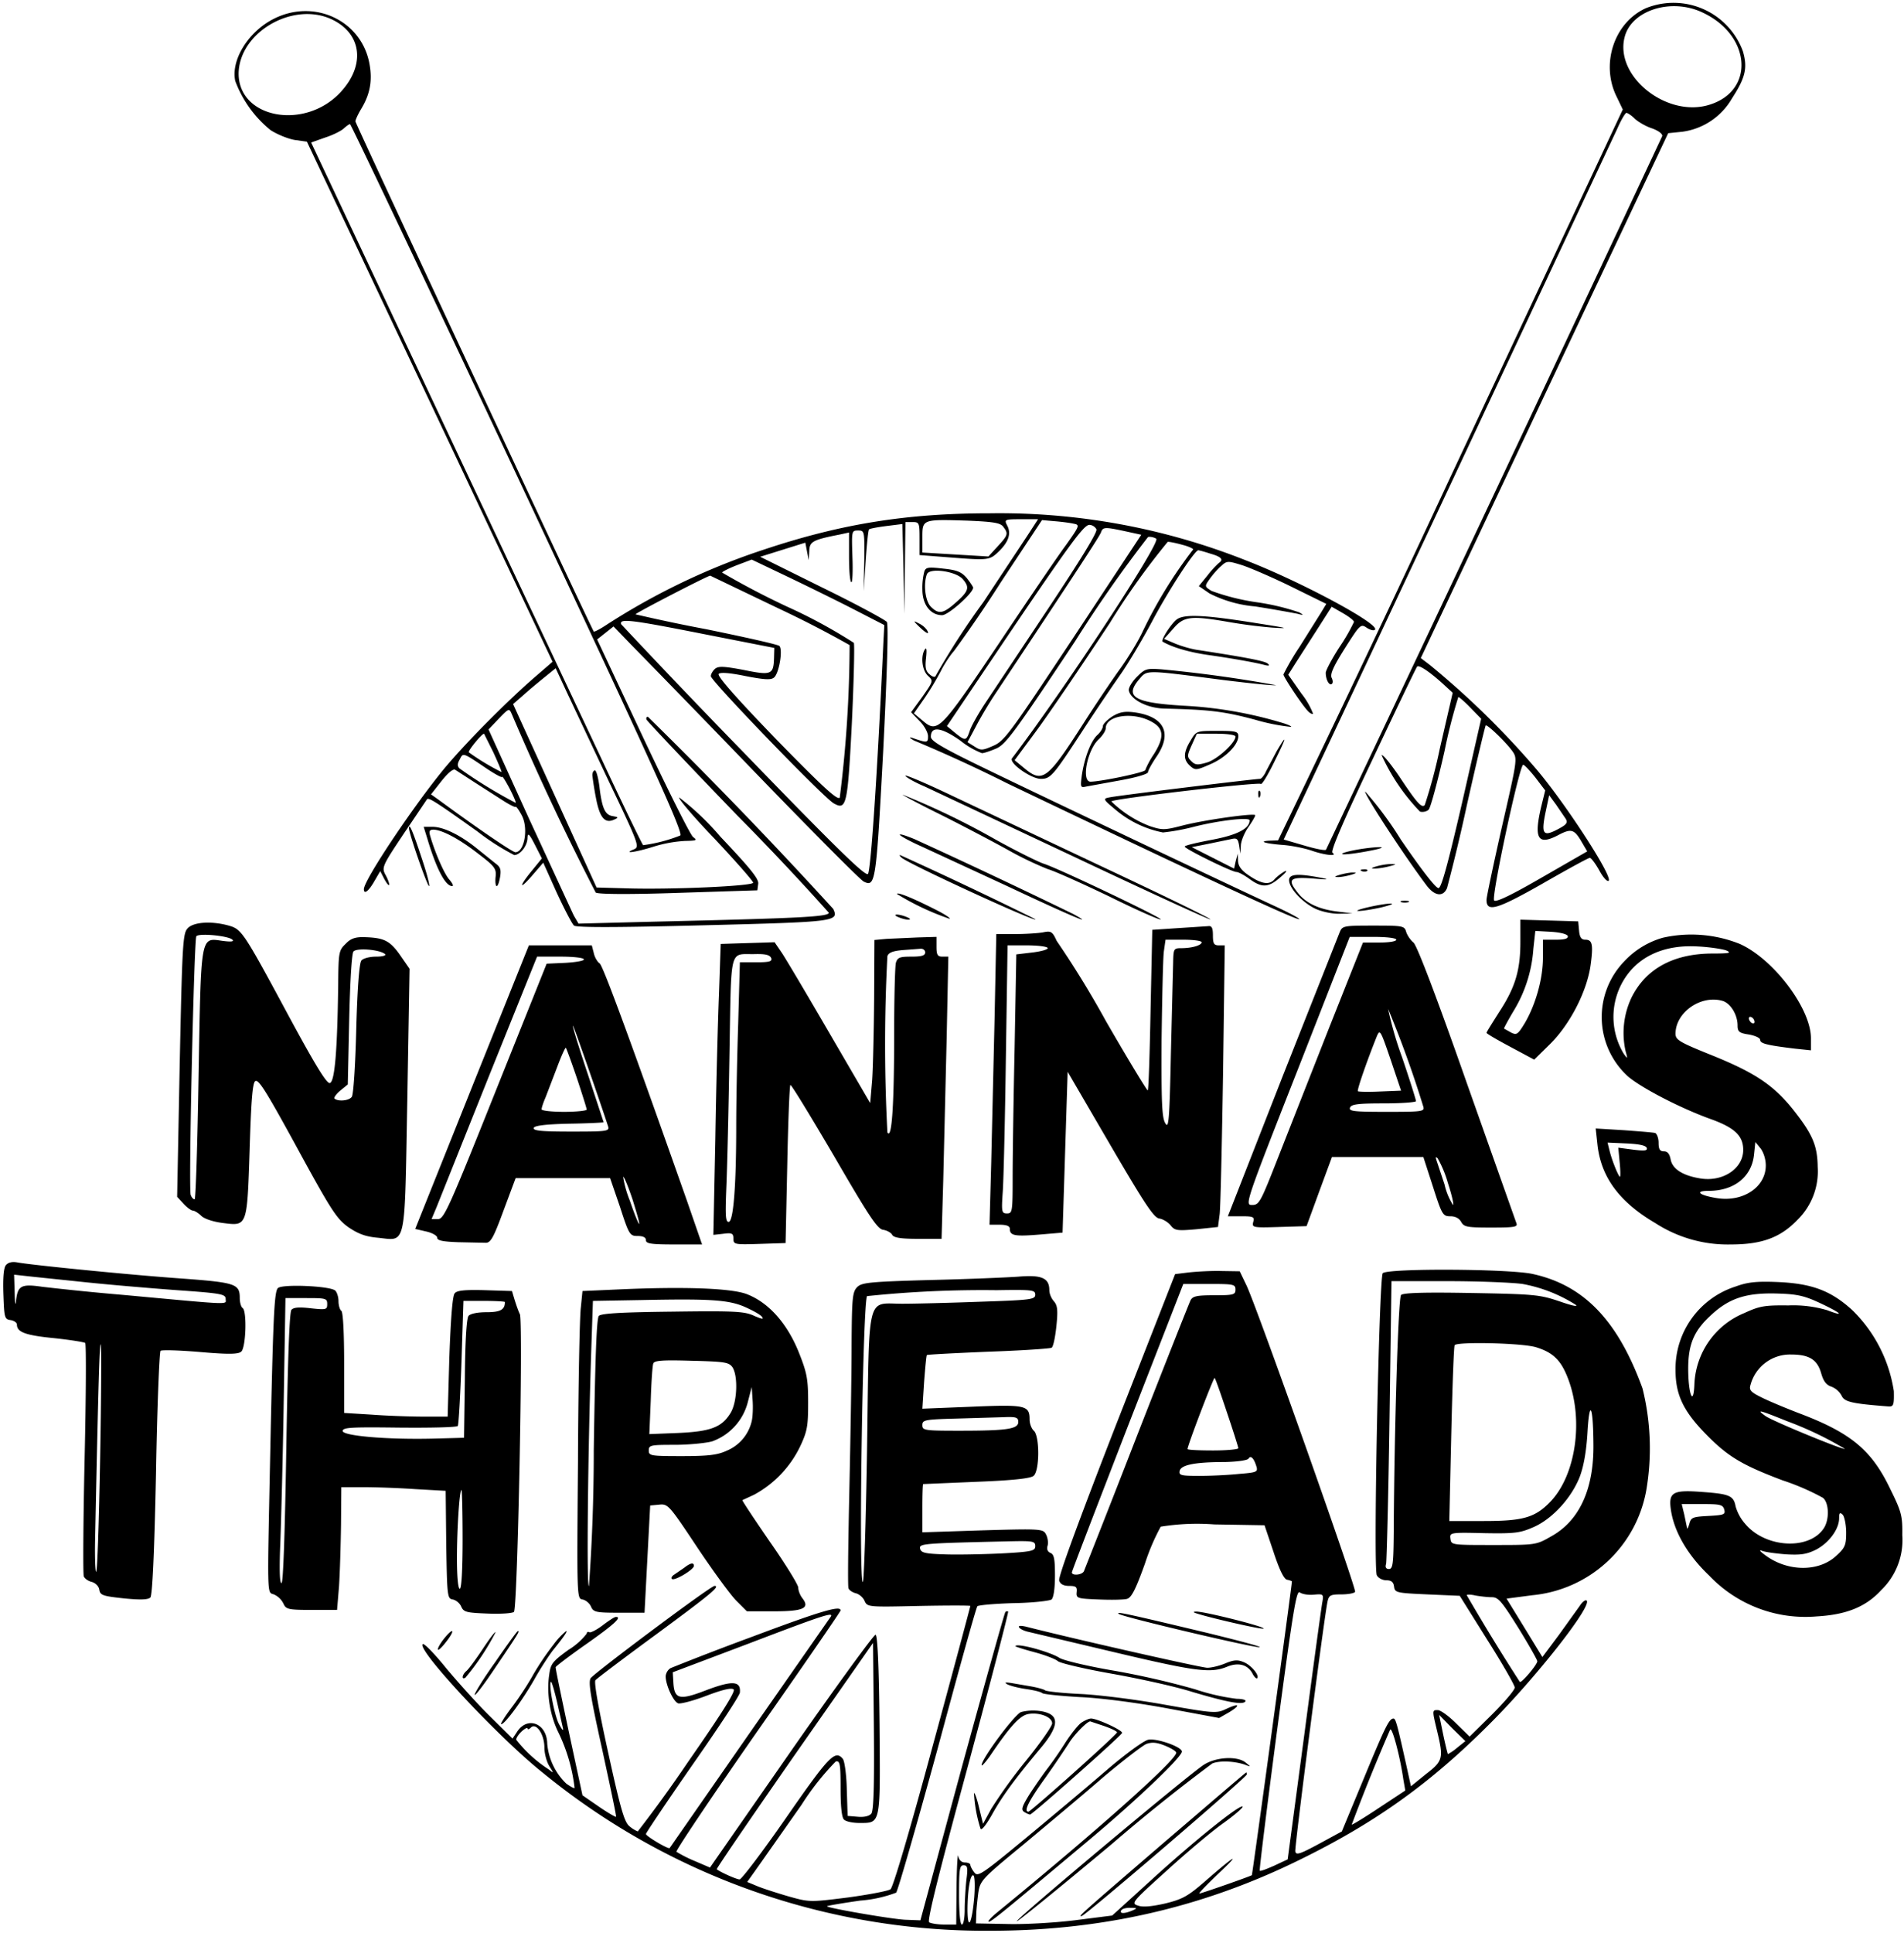
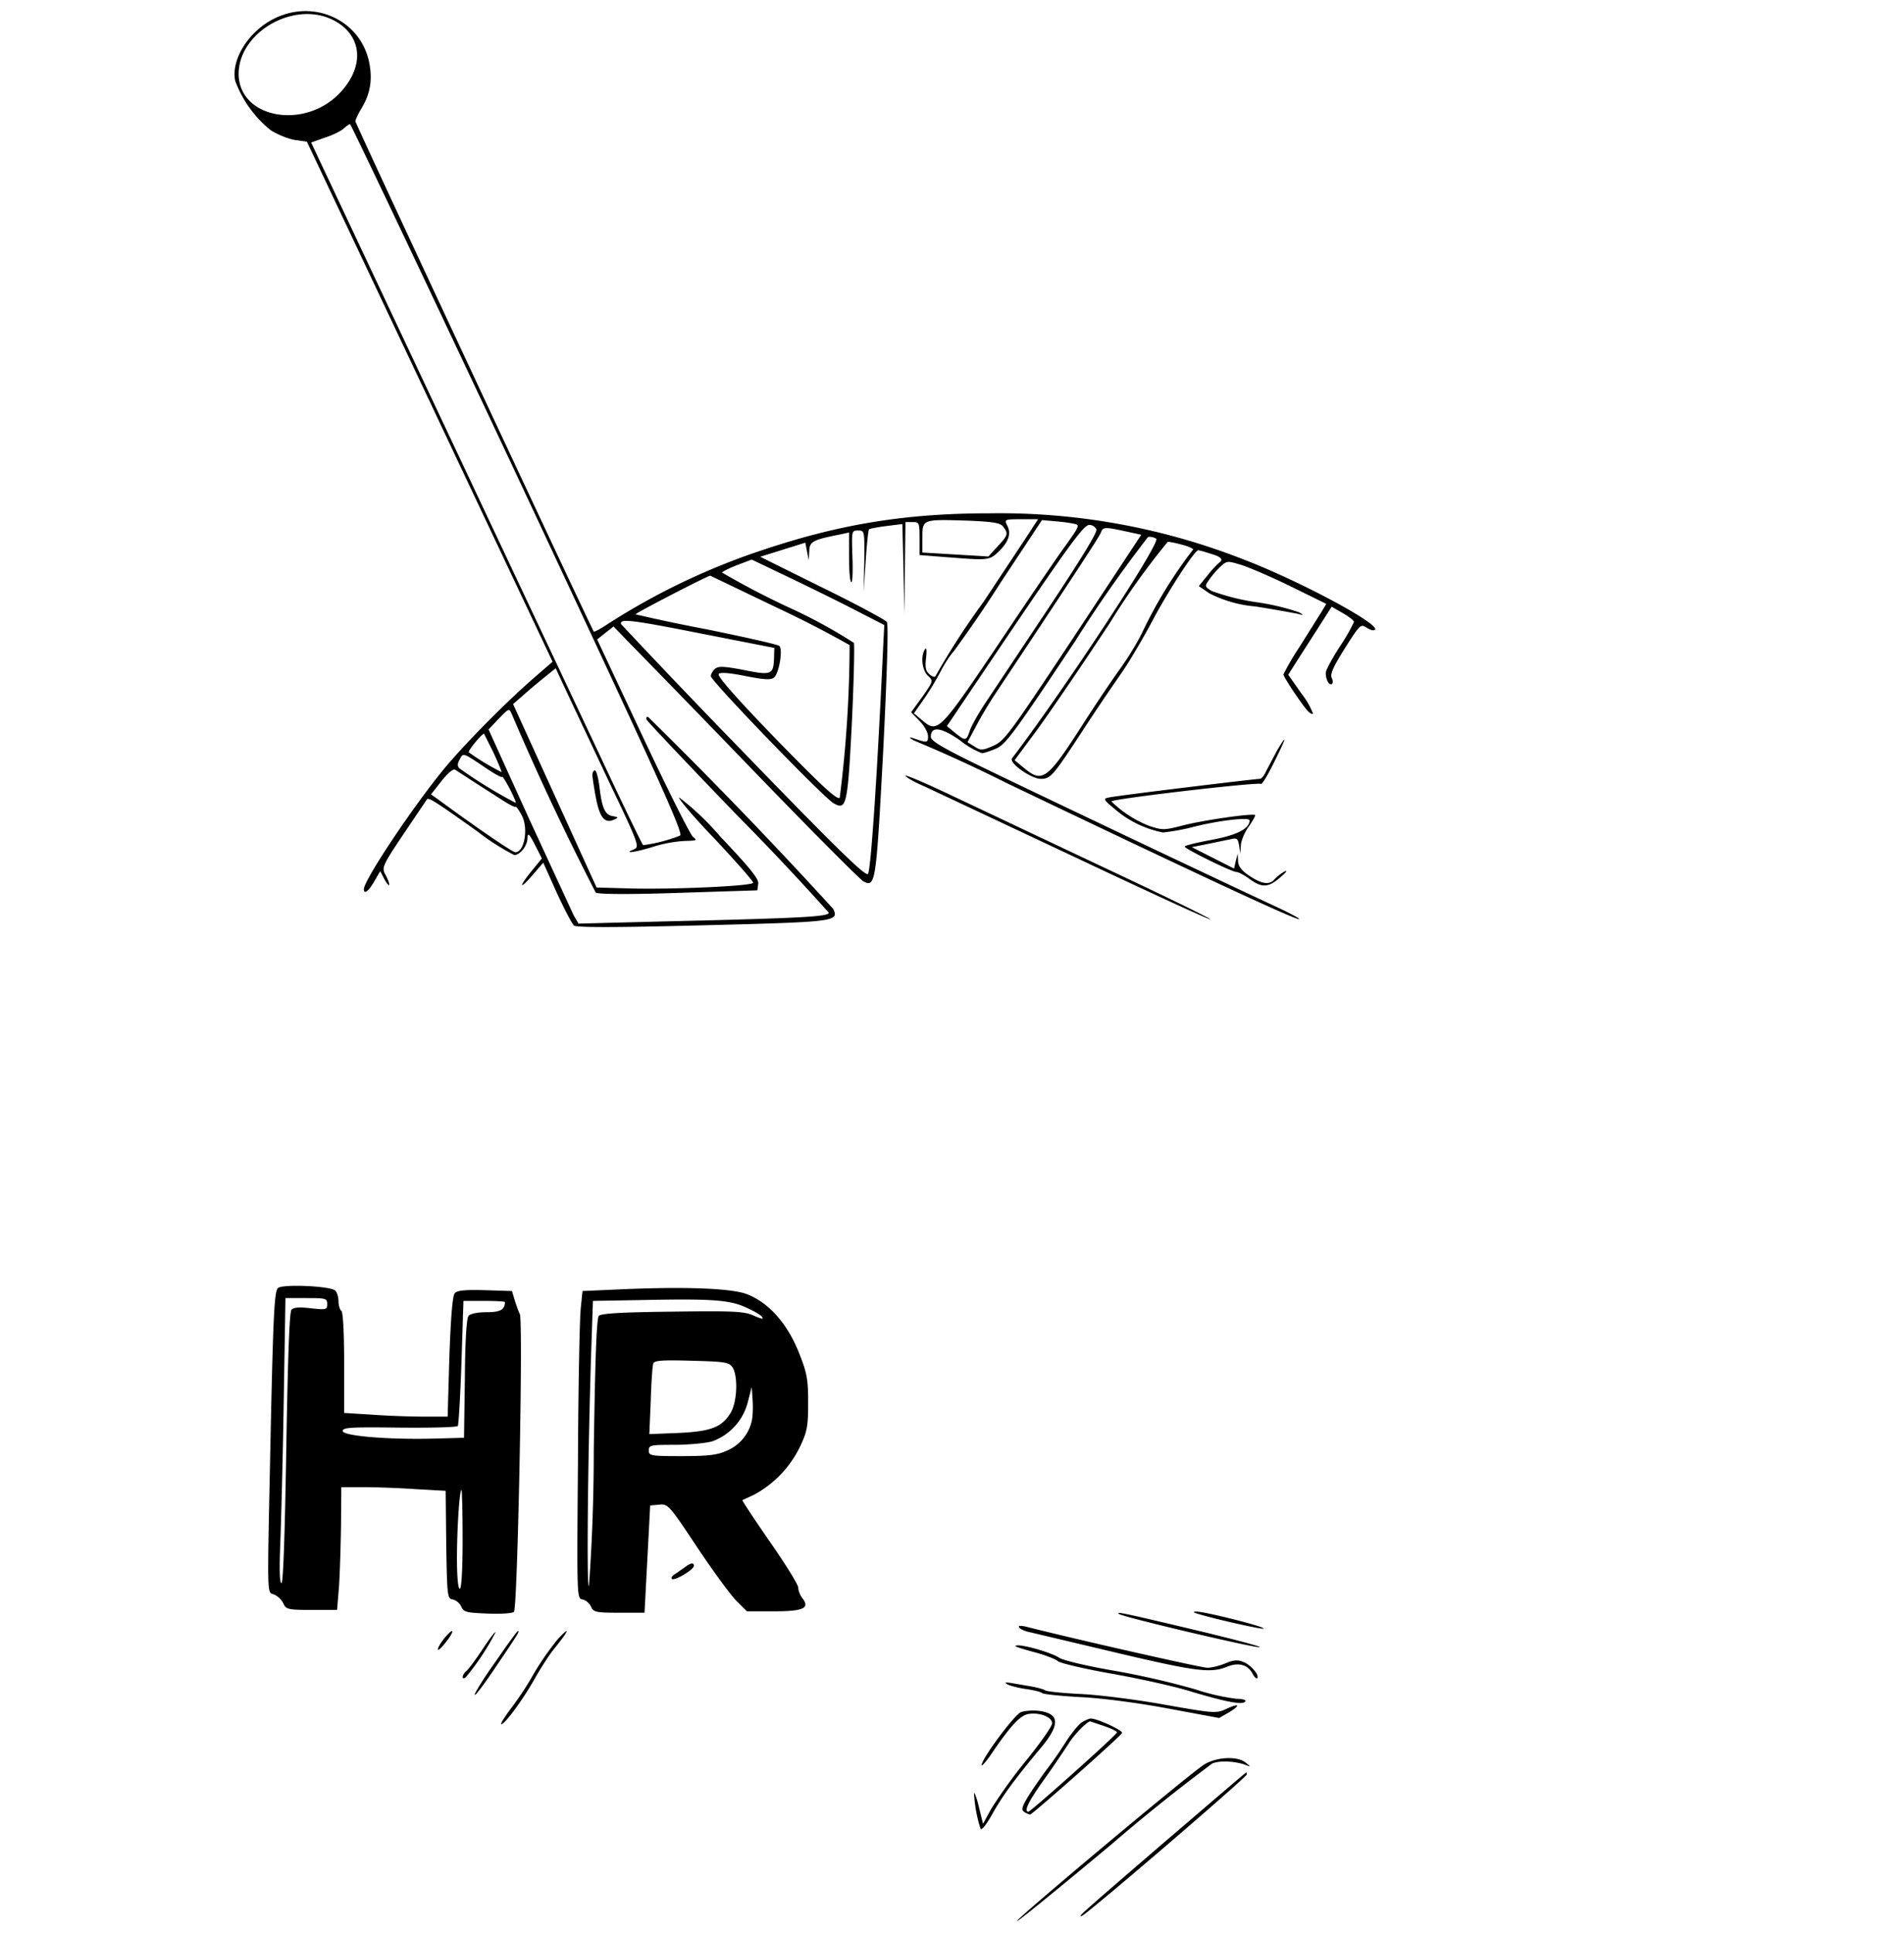
<svg xmlns="http://www.w3.org/2000/svg" viewBox="0 0 675 685">
-   <path d="M583.5 2.9c-11.1 5-16 19.4-10.6 30.9l2.4 5-60.8 129.6a9950 9950 0 0 1-61.4 129.4l-3 .1c-4.1.2-1.8 1 4.4 1.5 3.3.2 8 1.2 10.4 2 4.5 1.6 9.5 2.2 7.5.8-.8-.5 3.9-11.4 14.2-33.1 8.4-17.8 15.5-32.6 15.8-32.9.7-.6 4.1 1.6 8.9 5.9l3.7 3.4-4.5 19.5a184.3 184.3 0 0 1-5.4 20.3c-1.1 1.1-2.7-.6-9-10.1-3-4.4-5.8-7.9-6.3-7.6a71.7 71.7 0 0 0 13.6 20c1 .3 2.4 0 3.1-.7.7-.8 3.2-10.1 5.6-20.7A195 195 0 0 1 517 247c.3 0 2.3 1.7 4.4 3.9l3.7 3.8-6.8 29.9c-5 21.6-7.3 30-8.3 30.1-.9.2-6-6.4-13.4-17.2a125 125 0 0 0-12.6-17c-.7.5 13.5 22.3 21.7 33.2 2.8 3.8 5.9 4.3 7.3 1a664 664 0 0 0 7.1-29.7c3.4-15.1 6.4-27.7 6.6-27.9.4-.6 7 5.7 9.4 9 1.9 2.7 1.9 2.7-3.6 26.7-3 13.3-5.5 25-5.5 26.1 0 4.5 3.7 3.4 19.9-5.8 8.7-5 16.2-9.1 16.7-9.1s2 2 3.4 4.5c1.3 2.4 2.8 4.1 3.3 3.6 1.5-1.5-15.4-27.5-25.7-39.6a298.2 298.2 0 0 0-37.5-36.7l-3.4-2.6 43.8-93 43.9-93 4.9-.5A24 24 0 0 0 614 34.9c4.8-7.4 5.6-10.8 3.9-16.7a26.2 26.2 0 0 0-34.4-15.3zm20 1.5c17.1 7.9 18.8 27.4 2.9 32.6-15.2 5.1-34.2-9.9-30.4-24 2.5-9.4 16.5-13.8 27.5-8.6zm-23.9 37.7c1.2 1.1 3.9 2.7 6.1 3.4 2.2.8 3.7 1.9 3.6 2.7a65690 65690 0 0 1-119.2 252.9c-.3.4-3.8-.3-7.8-1.5l-7.2-2.1L513 174.3l60.4-128.8c1.3-3 2.8-5.5 3.2-5.5.4 0 1.8.9 3 2.1zm-35.3 233.4 3.5 4.6-1.4 5.7c-2.7 11.4-1.2 13.9 5.9 10.2 4.7-2.5 5.8-2.2 8.4 2.3l2 3.4-16 9.2c-10.9 6.3-16.3 8.9-17 8.2-1.1-1.1 9-48.1 10.3-48.1.4 0 2.3 2 4.3 4.5zm10.8 14.7c.8 1.4.2 2.1-3.1 3.8-5 2.6-5.7 1.5-4-6.5l1.2-5.7 2.5 3.4 3.4 5z" />
  <path d="M97.2 6.6c-9.1 4.5-15.4 14.6-13.8 22.1a40.6 40.6 0 0 0 12.5 17.4c2.3 1.5 6.2 3.1 8.6 3.5l4.3.6 43.6 92.2 43.5 92.1-5.2 4.5c-10.2 8.7-25 23.6-32.9 33-10.8 13-28.8 39.8-28.8 43.1 0 2 1.7.7 3.7-2.8l2.1-3.6 1.5 2.9c.9 1.6 1.6 2.4 1.7 1.9 0-.6-.6-2.2-1.4-3.6-1.3-2.5-1-3.2 6.5-14.4l8.3-12.3c.7-.6 3.2 1 17.8 11.4a83.8 83.8 0 0 0 13.1 8.4c2.1 0 4.7-3.3 4.7-6.1.1-1.9.6-1.5 2.6 2.4l2.5 4.9-3.5 4.3c-4.8 5.8-4.6 7.2.2 1.6l3.8-4.4 4.8 10.7c2.7 5.8 5.4 11 6.1 11.6.9.7 15 .7 45.6-.1 47.1-1.2 48.4-1.3 46.3-5.8a1717 1717 0 0 0-65.7-68.1c-.5 0-.7.4-.5 1 .2.5 14.7 15.9 32.3 34.1a934.1 934.1 0 0 1 32.3 34.3c.3 1.5-10.6 2-61.5 3.2l-27.2.7-1.7-2.9-15.9-34.4-14.3-31.5 3.6-3.8c3.7-3.8 3.7-3.8 4.7-1.5a958 958 0 0 0 29.7 63.1c.9.6 11.8.7 29.4.1l27.9-.9.3-2.3c.3-1.7-2.8-5.5-13.4-16.7a96.2 96.2 0 0 0-14.6-13.9c-.5.3 5.2 7 12.7 14.8 7.4 7.9 13.5 14.8 13.5 15.4 0 1.2-29.3 2.5-45 2l-10.5-.3-14.8-32.5-14.8-32.5 3.8-3.3c2.1-1.9 5.5-4.7 7.6-6.4l3.7-3 3.9 8.4 14.9 31.6c10.8 22.6 11 23.3 8.9 24.2-4.2 1.7.8 1 7.1-1a46 46 0 0 1 11-2c4.2-.1 4.5-.2 2.9-1.4-1-.8-9-16.8-17.9-35.7l-16.1-34.3 2.9-2.3 2.9-2.3 6.1 6.3A9018 9018 0 0 1 267 273c20.5 21.2 38.1 38.9 39.2 39.4 4.2 2.1 4.4.3 6.9-46.2 1.4-27.9 1.9-44.9 1.3-45.8-.5-.7-10.8-6.3-22.9-12.2l-22-10.9 8-2.5 8-2.5.6 3.1.6 3.1.2-3.2c.1-3.4 1.2-4 10.9-5.9l3.2-.7v8.6c0 4.7.3 8.8.8 9 .4.3.6-3.7.4-8.9-.3-9.3-.3-9.4 2-9.4s2.3.1 2.2 10.7l-.2 10.8.7-10.7c.4-5.9.9-11 1.2-11.2.3-.3 3.1-.8 6.2-1.2l5.6-.7.4 15.9.3 15.9.2-16.3.2-16.2h2.5c2.4 0 2.5.3 2.5 5.9v5.8l10.3.8c14.1 1.1 14.5 1.1 17.8-2.1 3.5-3.4 4.5-6.4 2.9-9.3-1-2-.8-2.1 5-2.1h6l-3.7 5.7-15.7 23.7a266.4 266.4 0 0 0-16.9 26.1c-.2.6-1.1.4-2.1-.5-1.4-1.1-1.7-2.4-1.3-5.8.3-2.8.2-3.9-.4-3.1-1.6 2.5-1 7.5 1.1 9.4 1.9 1.8 1.9 1.8-2 7.4l-4 5.5 3 3.1c1.7 1.7 3 4.1 3 5.4 0 2.4-.3 2.4-5.5.6-1.3-.4-1.2-.1.5.9a523.1 523.1 0 0 1 33.1 15.2c65 31.1 102.9 48.8 103.5 48.1.2-.2-3.3-2.1-7.8-4.2-19-8.8-82.8-39.1-102-48.4-16.6-8-20.8-10.5-20.8-12 0-3.9 3.7-3.4 10.4 1.3a29 29 0 0 0 7.7 4.5c.8 0 3.1-.8 5.2-1.7 3.3-1.5 6.7-6.1 28-38.2a458.6 458.6 0 0 1 25.7-36.7c.8-.2 2.1.1 2.9.6 1.8 1.2-32.6 53.5-51.1 77.8-1.3 1.6 6.7 7.3 10.2 7.3 3.4 0 4.3-1 14.5-16.6 4.6-7.1 10.8-16.2 13.6-20.2 2.9-4.1 8-12.7 11.5-19.3 5.5-10.4 14.9-24.9 16.2-24.9.3 0 2.2.5 4.3 1.2 3.9 1.1 4.8 2.1 3 3.3a34 34 0 0 0-4 4.4l-3.1 3.8 3.8 2.6a44 44 0 0 0 16.2 4.6 473 473 0 0 1 15 2.6c2.2.6 2.3.5.6-.5a83 83 0 0 0-15.2-3.6 79.4 79.4 0 0 1-15.9-4c-2.5-1.6-2.5-1.6-.6-4.3 1-1.4 2.8-3.5 4-4.5 2.1-1.9 2.3-1.9 7.5-.3 3 1 10.9 4.4 17.6 7.7l12.2 6-2 3.3-7.6 12.1a86.9 86.9 0 0 0-5.6 9.6c0 .9 6.6 10.8 8.6 12.9.7.8 1.6 1.3 1.9 1a28 28 0 0 0-4.1-7.1l-4.7-6.7 2.4-3.8 7.7-12 5.3-8.3 4 2.3c2.1 1.2 3.9 2.6 3.9 3.1a66 66 0 0 1-5 8.7c-2.8 4.3-5 8.5-5 9.3 0 2.4 1.2 4.6 2.1 4 .5-.3.5-1.2 0-2.2-.6-1.3.6-4 4.7-10.5 5.4-8.5 5.6-8.7 7.8-7.2 1.3.8 2.5 1.1 2.9.6 1.3-2.2-27-17.3-46-24.6a236.8 236.8 0 0 0-90.5-16.6c-29.4 0-52.6 3.7-79.7 12.7a241.6 241.6 0 0 0-56.1 26.7c-2.4 1.6-4.5 2.7-4.7 2.5-.7-.8-84.5-180-84.5-180.8 0-.5.9-2.5 2.1-4.5 3.2-5.3 4-10.2 2.8-16.3-3-15-19.5-22.7-33.7-15.6zm19.6-.1c11.3 4.8 13.1 16.2 4 26.1-12.6 13.7-36.2 9.4-36.2-6.5.1-14.2 18.4-25.3 32.2-19.6zm67 163.2c49.1 104.7 58.7 125.9 57.3 126.4a55.3 55.3 0 0 1-13.1 3.4c-.3-.2-7.1-14.2-15-31.1l-58.6-124.3-44.1-93.6 5.1-1.8c2.8-.9 5.7-2.4 6.5-3.2.9-.8 1.8-1.5 2.2-1.5.3 0 27.2 56.6 59.7 125.7zm171.9 17c1.8 2.4 1.7 2.9-2 6.9l-3.3 3.6-11.7-.7-11.7-.7v-5.4c0-6.4 0-6.4 16-5.9 9.4.4 11.7.8 12.7 2.2zm25-1.1c2.2.4 2 .8-2.9 7.7-2.9 3.9-13.7 19.8-24 35.2-20.7 30.7-21.4 31.4-26.8 26.8l-3-2.5 3.9-5.6a98 98 0 0 0 5.9-9.9c1.2-2.3 3.2-5.3 4.4-6.6a460 460 0 0 0 16.7-24.5l14.5-21.9 4.5.4c2.5.2 5.6.6 6.8.9zm8 2c.4 1-5.7 10.9-17.2 28.2L349.4 249c-2.4 3.6-4.9 8-5.5 9.7-1.3 3.9-1.6 4-5.3 1l-2.9-2.4 17.8-26.4c25.7-38.1 30.7-44.9 32.7-44.9 1 0 2.1.7 2.5 1.6zm10.4.7 5.5 1.2-24.1 36.5c-22.5 33.9-24.4 36.6-28.4 38.3-3.9 1.7-4.4 1.7-6.7.2L343 263l3.1-5.8c1.6-3.1 4.5-7.9 6.2-10.5 30.6-46 37.4-56.5 38-58 .7-2 1.3-2 8.8-.4zm20.2 4.8c2 .5 3.7 1.3 3.7 1.6a162 162 0 0 0-18 29.3c-1.7 3.6-5.3 9.4-7.9 13-2.6 3.6-8.5 12.3-13.1 19.5-12.7 19.8-14.4 21.1-20.9 15.7l-3.4-2.8 7.4-10c4.1-5.5 16-22.9 26.4-38.7A255.8 255.8 0 0 1 414 192c.8 0 3.2.5 5.3 1.1zm-116.3 23 10.5 5.4-.3 5.5c-2.2 48-4.5 81.7-5.5 82.7-.9.9-11-8.9-44.2-43.2a3306 3306 0 0 1-43.3-45.3c-.7-2.1 3.5-1.6 28.3 3.3l26 5.1-.1 3.7c-.2 5.8-1 6.1-10.8 4.1-6.9-1.3-8.9-1.4-10.1-.4-.8.7-1.5 1.9-1.5 2.6 0 1.7 40.2 43.3 43.6 45.1 4.5 2.5 4.9.7 6.4-28.5.7-14.9 1-27.7.7-28.4a183 183 0 0 0-23.6-12.8 285.2 285.2 0 0 1-23.1-12.1c0-.3 2.4-1.5 5.2-2.6l5.3-2 13 6.2c7.1 3.4 17.7 8.6 23.5 11.6zm-26.6-.3a375.4 375.4 0 0 1 24.8 12.8 439 439 0 0 1-3.5 54.1c-.9.9-6.2-4-22.6-20.8-14.2-14.7-21-22.4-20.3-23.1.6-.6 3.8-.4 9.6.8 6.8 1.3 8.9 1.4 10 .5 1.8-1.5 3.2-9.9 1.9-11.2-.5-.5-12.1-3.1-25.8-5.9a598 598 0 0 1-25.2-5.3c-.3-.3 25.6-13.7 26.5-13.7l24.6 11.8zm-101.5 50.8c1.7 3.7 3 6.8 2.9 7a83 83 0 0 1-11.6-7c-.4-.5 4.6-6.6 5.4-6.6l3.3 6.6zm-2.6 5.6c3.1 2.1 5.7 3.5 5.7 3.1.1-.4 1.2 1.4 2.6 4 1.4 2.7 2.4 5 2.2 5.2a168 168 0 0 1-19.9-12.2c-.8-.8-.8-1.7.1-3.2 1.2-2.4 1-2.5 9.3 3.1zm-3.8 5.2 10 6.4c2.2 1.4 4.2 2.4 4.3 2.1.2-.2 1.2 1.2 2.2 3.1 2.4 4.6.9 13-2.3 13-1 0-13.2-8.3-27.5-18.8l-2.4-1.7 3.7-4.7c2.3-2.9 4.2-4.5 4.9-4l7.1 4.6z" />
-   <path d="M327.7 202.5a23 23 0 0 0-.7 6.4c0 5.4 2.9 9.1 7 9.1 2.2 0 11.1-7.9 11-9.8-.1-.4-1.1-1.9-2.3-3.4-1.8-2.1-3.4-2.8-8.3-3.3-5.2-.6-6.2-.5-6.7 1zm13.6 2.7c2.5 2.9 2.2 4.2-2.3 8.2-4.6 4.1-6.2 4.4-9 1.6-2-2-2.7-8-1.4-11.5.9-2.4 10.2-1.1 12.7 1.7zm75.9 14.3c-2 1.5-5.8 7.4-5 7.9 3.5 2 9 3.6 15.4 4.6 8.6 1.2 17.7 2.8 20.9 3.7 1.4.3 1.7.2 1-.5-.9-.9-6.9-2.1-24.4-4.8-2.5-.3-6.2-1.4-8.4-2.3l-4-1.7 3.3-3.7c3.7-4.3 6.2-4.6 19.5-2.3a178 178 0 0 0 15.5 2c6.4.4 5.7.2-4.5-1.4-19.1-3.1-26.6-3.5-29.3-1.5zm-91.2 2.7c2.5 2.4 3.8 2.9 2.5.9a7.5 7.5 0 0 0-2.8-2.2c-2-1.1-2-.9.3 1.3zm77 17.7c-1.7 1.7-3 3.9-2.8 4.8.6 3.2 6.6 6.3 12.7 6.4 15.7.4 20.6.9 31.9 3.9a72.8 72.8 0 0 0 12.9 2.6c.3-.2-1.2-.9-3.3-1.5a146.5 146.5 0 0 0-34.4-6c-17.7-1-21.4-3.1-16.3-9.2 3.1-3.6 1.6-3.6 30.2.1 9 1.1 17.4 2 18.5 1.8a469 469 0 0 0-40.6-5.6c-5.4-.4-5.9-.2-8.8 2.7zm-8.7 14c-1.8 1.2-3.3 2.7-3.3 3.4 0 .8-.9 2.2-2 3.2-2.3 2.1-4.6 8.2-5.5 14.4-.5 4.1-.5 4.3 1.7 3.8l12.1-2.2c5.5-1 9.7-2.2 9.7-2.9 0-.6 1.4-3.1 3.1-5.6 5.6-8.3 2.6-14.2-8.2-15.6-3.4-.4-5.1 0-7.6 1.5zm14.2 2c4.1 2.3 4.3 5.4.6 11.3a31.8 31.8 0 0 0-3.1 5.7c0 .8-15.8 4.1-19.4 4.1-3.3 0-1.2-11.2 2.9-15 1.4-1.3 2.5-3.1 2.5-3.9 0-4.7 10-6 16.5-2.2zm13.6 6.5c-2.6 4.2-2.7 6.8-.2 9 1.8 1.6 2.2 1.6 7-.5 5.5-2.3 10.1-6.9 10.1-10 0-1.7-.8-1.9-7.4-1.9-7.4 0-7.5 0-9.5 3.4zM438 261c0 2.2-6.4 8.1-10.1 9.2-3.4 1-4.2.9-5.6-.5-1.5-1.5-1.5-1.9.2-5.7l1.8-4h6.9c3.7 0 6.8.4 6.8 1z" />
  <path d="m452.6 266.2-3.7 7c-.7 1.6-1.7 2.8-2.2 2.8-1.8 0-51.2 6-53.5 6.6-2.2.4-2.1.7 2 4.1a37 37 0 0 0 17.1 8.3 75 75 0 0 0 10.5-1.9c9.3-2.4 20.2-3.6 20.2-2.4 0 2.9-4.3 5.2-13.4 6.9-5.3 1-9.6 2-9.6 2.4 0 .8 16.7 9 18.3 9 .7 0 2.8 1.1 4.7 2.5 4.4 3.2 6.7 3.1 11-.7 1.9-1.6 2.6-2.5 1.4-2a18 18 0 0 0-3.4 2.6c-1.8 2.3-4.5 2-9-1-2.9-1.9-4-3.4-4.1-5.3l-.1-2.6-.7 2.6-.6 2.7-7.5-3.8-7.5-3.8 6-1.2 8.2-1.7c1.8-.4 2.2 0 2.6 2.4l.4 2.8.2-2.8c0-1.5 1.2-4.5 2.6-6.5 1.4-2 2.5-3.9 2.5-4.3 0-.9-18.4 1.7-26 3.7-6.2 1.6-7 1.6-11.5.1A40 40 0 0 1 394 284c0-.9 52.4-7 53-6.2.3.4 2.4-3 4.6-7.5 4.5-9 5-10.9 1-4.1zM210 274.7c.1 1 .6 4.7 1.3 8.2 1.3 6.8 3.1 9 6.3 7.6 1.8-.8 1.7-.9-.4-1.3-2.7-.4-3.8-2.8-4.7-10.5-.4-3.1-1.1-5.7-1.6-5.7s-.9.8-.9 1.7zm111 .2c0 .4 3 2.2 6.8 3.8l53.6 25.2c25.8 12.2 47.2 22 47.7 21.9.4-.2-16.9-8.6-38.4-18.7l-54.4-25.7c-8.4-4-15.3-6.9-15.3-6.5z" />
-   <path d="M446.1 281.6c0 1.1.3 1.4.6.6.3-.7.2-1.6-.1-1.9-.3-.4-.6.2-.5 1.3zm-126.1 0c0 .2 6 3.4 13.3 7 7.2 3.6 17.9 9.2 23.7 12.4a121 121 0 0 0 14.5 7c2.2.6 12 5 21.8 9.7 9.7 4.8 17.9 8.4 18.2 8.1.6-.5-36.1-18-41.4-19.7-1.9-.6-9.6-4.4-17-8.5a276 276 0 0 0-33.1-16zm-175 11.9c0 2 6.5 20.5 7.1 20.5.4 0-.8-4.6-2.7-10.2-3.1-9.4-4.4-12.3-4.4-10.3zm6.5 3.7c3.2 10.7 6.4 16.8 8.8 16.8.6 0 .1-1-1-2.3-1.8-2-5.1-9.6-6.8-15.5-.5-1.7-.2-2.2 1.2-2.2 3 .1 9 3.2 15.8 8.5 5.9 4.5 6.5 5.3 6.2 8.2-.2 1.8 0 3.3.4 3.3s.9-1.5 1.2-3.3c.4-2.5.1-3.5-1.6-4.7l-6.6-5.3c-5.8-4.7-11.8-7.7-15.8-7.7h-3.1l1.3 4.2zm167.5-1.4c.1.4 3.5 2.3 7.8 4.2l30.7 14.2c21.9 10.3 31.6 14.4 23 9.7a2627 2627 0 0 0-56.2-26.5c-2.9-1.2-5.3-2-5.3-1.6zm161 5.5c-3 .6-4.8 1.2-4 1.4.8.2 4.9-.3 9-1.1 4.4-.8 6-1.4 4-1.4-1.9 0-6 .5-9 1.1zm-160.4 2.6c2.1 2.1 49.2 23.7 47.4 21.8a1601 1601 0 0 0-47.9-22.7c-.3 0-.1.4.5.9zM488 307c-2 .6-2.1.8-.5.8a27 27 0 0 0 5-.8c2.7-.7 2.7-.8.5-.8-1.4 0-3.6.4-5 .8zm-5.2 1.7c.7.3 1.6.2 1.9-.1.4-.3-.2-.6-1.3-.5-1.1 0-1.4.3-.6.6zM475 310c-2 .6-2.1.8-.5.8 1.1 0 3.1-.4 4.5-.8 2-.6 2.1-.8.5-.8-1.1 0-3.1.4-4.5.8zm-18 1.9c0 2.9 4.9 8.1 9.5 10.2 2.2 1 6 1.8 8.5 1.7l4.5-.1-5.5-.7c-6.5-.8-11.1-3-13.9-6.6-3.8-4.8-3-5.7 5.2-5.1 5.7.5 6.3.4 2.7-.3-7.9-1.5-11-1.3-11 .9zm-139 4.9a91 91 0 0 0 18.7 8.8c.3-.3-2.1-1.8-5.3-3.4-8.1-4.1-13.4-6.2-13.4-5.4zm178.8 2.9c.6.2 1.8.2 2.5 0 .6-.3.1-.5-1.3-.5-1.4 0-1.9.2-1.2.5zm-11.8 1.8c-3 .7-4.6 1.3-3.5 1.3 1.1.1 4.7-.5 8-1.2 3.3-.8 4.9-1.4 3.5-1.4-1.4 0-5 .6-8 1.3zM318.5 325c1.1.5 2.7.9 3.5.9.9 0 .8-.4-.5-.9-1.1-.5-2.7-.9-3.5-.9-.9 0-.8.4.5.9zm220.5 8.8c0 10-1.8 16.1-7.5 24.8-2.4 3.8-4.5 7.1-4.5 7.4 0 .3 3.8 2.5 8.5 5l8.4 4.5 5.6-5.5c7.1-7 13.1-18.7 14.4-28 1-7.4.6-9-1.9-9-1.4 0-2-.9-2.2-3.3l-.3-3.2-10.2-.3-10.3-.3v7.9zm16.8-2.1c.2.9-1 1.3-4.2 1.3H547v6.4c0 7.3-2.5 16.4-6.4 23.1-2.5 4.1-2.9 4.4-4.9 3.4l-2.5-1.4c-.1-.1 1.4-2.9 3.3-6.1a48.5 48.5 0 0 0 7.1-22.1l.7-6.4 5.5.3c3.3.2 5.7.8 6 1.5zM66.5 329c-1.7 1.8-1.9 5.8-2.8 48.6l-.9 46.5 2.3 2.5c1.2 1.3 2.7 2.4 3.3 2.4.5 0 1.9.8 3 1.9 1.2 1.1 4.4 2.1 7.7 2.5 8.6 1.1 8.5 1.3 9.4-25.9.5-16.6 1-23.4 1.9-24.3 1.1-1.1 3.7 3 14.9 23.5 12.1 22.2 14 25.1 18.1 28.1 3.5 2.4 6.1 3.4 10.4 3.8 10.4 1 9.6 4.7 10.6-48.9l.8-46.4-3.4-4.9c-3.6-5.1-5.7-6.1-12.6-6.3-3.3-.1-4.9.5-6.7 2.4-2.4 2.3-2.5 3.1-2.6 14.2-.3 23.4-1.2 34.8-3 35.1-1.1.2-5.1-6.3-14.4-23.5-16.2-30.1-16.8-31-21.4-32.3-6.1-1.7-12.6-1.3-14.6 1zm15.9 4c.7.7-.6.8-3.6.4-7.8-1.1-7.5-2.5-8.4 47.8-.4 24.1-1 43.8-1.4 43.8-.5 0-1.1-.7-1.4-1.6-.8-2 1.2-90.2 2-91.6.8-1.2 11.4-.2 12.8 1.2zm54.1 5.1c.5.5-.8.9-3.2.9-2.2 0-4.6.6-5.2 1.4-.7.9-1.4 9.4-1.8 24.2-.3 12.6-1 23.5-1.6 24.1-1 1.4-4.9 1.7-6.1.6-.3-.4.6-1.6 2-2.8l2.7-2.2.5-22.9c.3-13.5.9-23.4 1.5-24.2 1.1-1.4 9.4-.7 11.2.9zm281-9.2-9 .6-.6 28.2c-.3 15.5-.7 28.4-1 28.7-.2.2-6.9-10.8-14.8-24.5a343.2 343.2 0 0 0-17.5-28.5c-1.5-3.3-2-3.6-4.8-3-1.7.3-6.1.6-9.8.6h-6.8l-.6 29.7-1.2 51.5-.6 21.8h3.6c2.5 0 3.6.5 3.6 1.4 0 2.5 1.7 2.8 10.4 2.1l8.3-.7.9-28.5.9-28.5 15.1 25.9c12.2 20.9 15.5 25.9 17.4 26.1 1.3.2 3.1 1.3 4 2.4 1.5 1.9 2.3 2 9.2 1.4l7.6-.8.6-4.6c.3-2.6.8-25.1 1.2-50l.6-45.2h-2.1c-1.7 0-2.1-.6-2.1-3.5 0-2.7-.4-3.5-1.7-3.3l-10.8.7zm8.5 5c0 1.1-3.5 2.1-7.2 2.1-2.7 0-2.8.2-2.9 5.2l-.8 32.3c-.5 24.1-.8 26.7-2 24.5-1.2-2-1.4-7.6-1.3-29.5.2-14.9.5-28.9.8-31.3l.6-4.2h6.4c3.5 0 6.4.4 6.4.9zm-54.6 2c.3.5-2 1.2-5.2 1.6l-5.9.7-.6 33c-.4 18.2-.7 38.9-.7 46 0 12.2-.1 12.8-2 12.8s-2-.5-1.5-7.8c.3-4.2.8-25.6 1.1-47.5l.6-39.7h6.9c3.7 0 7 .4 7.3.9zm103.6-5.7-20.4 51.5-19.3 49.3h4.7c4.3 0 4.8.2 4.3 2-.5 2-.2 2.1 9.2 1.8l9.7-.3 4.5-12.3 4.5-12.2h32.4l3.4 10.5c3.2 10 3.5 10.5 6.2 10.5 1.7 0 3.1.7 3.8 2 1 1.8 2.1 2 10.6 2 8.8 0 9.6-.2 8.9-1.8l-17.6-49.7c-10.8-30.8-17.6-48.5-18.8-49.5-1-.8-2.2-2.5-2.6-3.8-.6-2.1-1.1-2.2-11.6-2.2-10.4 0-11 .1-11.9 2.2zm20 2.8c0 .6-2.6 1-5.9 1h-5.9l-12 30.2-18.3 46.5c-6 15.3-6.5 16.3-9 16.3-2.6 0-2.6-.2 16-47.5l18.6-47.5h8.3c4.8 0 8.2.4 8.2 1zm9.6 59.2c.5 1.7-.6 1.8-13 1.8-11.6 0-13.5-.2-13-1.5.5-1.2 2.8-1.5 12-1.5 6.3 0 11.4-.4 11.4-.8s-2.2-7.5-5-15.7a125 125 0 0 1-4.9-17 383 383 0 0 1 12.5 34.7zm-15.4-5.4c-4.1.2-7.6.1-7.8-.1-.4-.4 3.2-10.7 6.6-19.2 1.2-2.9 1.3-2.8 5 8l3.7 11-7.5.3zm24.1 32.4c1.4 4.3 2.2 7.8 1.8 7.8a23 23 0 0 1-3-7.3l-2.9-8.7c-.3-1-.2-1.2.5-.5a40 40 0 0 1 3.6 8.7zm76.2-86.9a29.8 29.8 0 0 0-13.7 8.4 28.4 28.4 0 0 0 1.4 40.8c5 4.2 18.6 11.2 29.1 15 8.7 3.1 11.7 6 11.7 11 0 6.6-7.2 11.4-15.2 10.1-6.2-1-9.8-3.3-10.5-6.6-.4-2.1-1.1-3-2.4-3-1.4 0-1.9-.7-1.9-3 0-1.7-.6-3.2-1.2-3.5-.7-.2-5.8-.6-11.2-1l-9.9-.6.6 5.5c1.2 11.6 7.7 20.5 20.5 28a47.3 47.3 0 0 0 26.8 7.6c11.1 0 17.7-2.5 23.7-8.8a24 24 0 0 0 7.1-18.7c-.1-7.5-1.8-11.5-8.4-19.9-7.1-9-13.7-13.4-29-19.6-11.7-4.7-13-5.5-13-7.7 0-7.4 8.7-13.7 16.4-11.7 3 .7 5.6 4.9 5.6 8.8 0 2.2.6 2.7 4 3.2 2.2.4 4 1.2 4 1.9 0 1.3 2.4 1.9 12.3 3.1l5.7.6v-4.3c0-10.5-13.2-28-25.2-33.4a46.2 46.2 0 0 0-27.3-2.2zm22.5 4.5c2 .9 1.1 1.1-5.2 1.1-13.7.1-23.4 5.5-28.4 15.6a29.3 29.3 0 0 0-2.1 19c.8 2.8.7 2.8-.6 1a25.2 25.2 0 0 1-1.1-24.3c4.8-9.7 14.6-14.6 27.4-13.8 4.1.2 8.6.9 10 1.4zm10 25.3c0 .6-.4.7-1 .4-.5-.3-1-1.1-1-1.6 0-.6.5-.7 1-.4a2 2 0 0 1 1 1.6zm-38.2 44.7c.3 1-.8 1.1-4.8.6l-5.3-.7.5 5.2c.3 2.8.3 5.1.1 5.1-.5 0-2.9-5.9-3.7-9.3l-.7-2.8 6.7.3c4.4.2 6.9.7 7.2 1.6zM626 413c0 7.6-7.9 13-17.2 11.6-6.4-1-8.3-2.6-3-2.6 8.9 0 15.1-4.9 16-12.6l.5-4.7 1.8 2.2c1.1 1.4 1.9 3.9 1.9 6.1zm-311.7-80.3-4.3.4-.1 20.7c-.1 11.4-.4 24.4-.7 28.9l-.7 8.2-14.4-24.7c-7.9-13.6-15.5-26.4-16.9-28.5l-2.6-3.8-9.5.3-9.6.3-.6 17.5c-.4 9.6-1 32.8-1.3 51.6l-.7 34 3.6-.4c3-.4 3.5-.1 3.5 1.7 0 2.1.4 2.2 9.3 1.9l9.2-.3.6-27.8c.3-15.2.8-28 1.1-28.2.3-.3 7.2 11.1 15.5 25.2 12.3 21.2 15.4 25.9 17.4 26.1 1.3.2 2.8 1 3.2 1.8.6 1 3 1.4 9.1 1.4h8.4l.6-20.8 1.2-50 .6-29.2h-2.1c-1.7 0-2.1-.6-2.1-3.5V332l-6.7.2-11 .5zm13.7 4.8c0 1.1-1.2 1.5-4.9 1.5-4.2 0-4.9.3-5.5 2.2-.3 1.3-.6 12-.6 23.8 0 26.5-.8 39-2.4 36.3a592 592 0 0 1 0-62.5c.4-1.2 1.9-1.8 5.2-2.1l6.5-.5c.9-.1 1.7.5 1.7 1.3zm-54.6 2c.4 1.2-.5 1.5-5.3 1.5h-5.8l-.6 21.7c-.4 12-.7 28.3-.7 36.3 0 21.4-1 34-2.7 34-1.1 0-1.2-2.3-.8-12.3.3-6.7.8-27.8 1.1-46.9.7-39-.2-35.5 9-35.7 3.8-.1 5.3.3 5.8 1.4zm-106.1 45.8-20.1 50.2 3.9.9c2.2.5 3.9 1.5 3.9 2.2 0 1 1.9 1.4 7.5 1.6l9.6.2c1.8.1 2.8-1.6 6.4-11.4l4.3-11.5h33.5l3.5 10.2c3.2 9.9 3.5 10.3 6.3 10.3 1.9 0 2.9.5 2.9 1.5 0 1.2 1.8 1.5 10 1.5h9.9l-5.3-15.3c-20.8-59-29.8-83.3-31-84.3-.8-.5-1.8-2.2-2.1-3.7l-.7-2.7h-22.3l-20.2 50.3zM207 340c0 .5-3 1-6.6 1.2l-6.6.3-18.1 45.2C159.2 428 157.4 432 155.3 432H153l1.8-4.3 18.6-46.5 17-42.2h8.3c4.6 0 8.3.4 8.3 1zm8.6 59.2c.5 1.7-.6 1.8-13.1 1.8-10.5 0-13.6-.3-13.3-1.3.3-.8 4-1.3 12.6-1.5 6.7-.1 12.2-.4 12.2-.5l-5.5-16.7c-3-9-5.5-16.9-5.4-17.5 0-.8 9 25 12.5 35.7zM204.5 382c1.9 5.7 3.5 10.8 3.5 11.2 0 .4-3.6.8-8 .8s-8-.4-8-.9.6-2.4 1.4-4.2l4.1-10.7c1.5-4 2.9-7.1 3.1-6.9.2.2 2 5.1 3.9 10.7zm19.8 43.2c1.4 4.5 2.5 8.3 2.3 8.5-.2.2-1.7-3.5-3.3-8.2a38.7 38.7 0 0 1-2.4-8.5c.4 0 1.9 3.7 3.4 8.2zM2.1 448.3c-.8 1-1.1 4.4-.9 10.4.3 8.3.4 8.8 2.6 9.1 1.2.2 2.2.9 2.2 1.6 0 2.7 3.1 3.8 13.2 4.8 5.7.6 10.6 1.4 11 1.7.4.4.3 18.8-.2 40.9-.5 22.2-.6 41-.3 41.8.3.8 1.6 1.7 2.9 2 1.3.4 2.4 1.5 2.6 2.7.3 2 1.2 2.3 8.6 3.1 5.9.6 8.7.5 9.5-.3.7-.7 1.4-15.1 2-43.8.4-23.6 1.2-43.1 1.6-43.6.4-.4 6.7-.2 13.9.4 10.3.9 13.6.8 14.7-.1 1.7-1.4 2.1-14.5.5-15.5-.5-.3-1-1.9-1-3.5 0-5-1.4-5.5-20.1-6.9-17.5-1.2-52.7-4.7-58.5-5.7-2-.4-3.4-.1-4.3.9zm29.4 6.2c7.7.8 21.8 2 31.3 2.7 15.7 1.1 17.2 1.4 17.2 3.1 0 2.1 3.1 2.2-36-1.4a964 964 0 0 1-29-2.9c-7.5-1.1-8.7-.4-9.3 4.8-.2 2.3-.4 1.3-.5-2.7l-.2-6.4 6.3.7 20.2 2.1zm4 62.4c-.4 22.1-1 40.1-1.4 40.1-.3 0-.5-4.8-.4-10.7 1.2-58.1 1.6-70.3 2-69.9.3.3.2 18.5-.2 40.5zm386-66-4.9.6-20.9 53.3c-13.3 34.2-20.6 54-20.2 55.3.4 1.3 1.6 1.9 3.6 1.9 2.4 0 2.8.4 2.6 2.2-.2 2.2.2 2.3 7.8 2.6 4.4.2 8.9.1 10-.2 1.6-.4 3.1-3.3 6.4-12.5a76.2 76.2 0 0 1 5.6-13.1 81 81 0 0 1 19-.8l17.8.3 3.2 9.5c2.1 6.4 3.7 9.6 4.8 9.8 1 .2 1.7.5 1.7.6 0 1.4-14 103.9-14.2 104.1-.5.4-17.9 6.5-18.6 6.5-.4 0 2.7-3.2 6.8-7.1 8.5-8 5.7-6.4-4.7 2.7-6.1 5.3-8 6.4-14.1 7.9-4.8 1.1-8 1.4-9.7.8-2.6-.8-2.3-1.2 9.9-12.2 6.9-6.3 15.9-13.9 20.1-16.9 4.2-3 7.3-5.7 7-6-.9-.9-17.2 12.2-31.9 25.6l-14.3 13-13.4 1.7c-7.4.9-18.2 1.5-24.1 1.3l-10.8-.2.1-3.1c0-1.6.4-5.1.7-7.6.7-4.5 1-4.9 16.2-17.4 8.5-7.1 21.2-17.7 28.1-23.7 7-5.9 13.9-11.2 15.3-11.8 2-.7 3.6-.6 6.6.6 2.2.9 4 2 4 2.5 0 2.6-27.3 27-63.5 56.6-2.2 1.8-3.5 3.3-3 3.3 1 0 4.6-3 36-29.3 16.8-14.1 32.5-29.1 32.5-31 0-1.7-9-4.8-11.9-4.2-1.6.3-8.3 5.2-14.8 10.8-6.6 5.7-19.5 16.5-28.8 24.2-15.6 12.9-16.9 13.7-18.1 12-.8-1-1.4-2.2-1.4-2.7 0-.4-.9-.8-1.9-.8-1.2 0-2.1-.8-2.4-2.3-.2-1.2-.5 3.8-.6 11L339 682h-4.2c-2.4 0-4.8-.4-5.4-.8-.8-.5 3.5-17.6 13.7-55.2 8.1-30 14.5-54.7 14.3-54.9-.2-.2-.7-.2-1 .2-.3.3-7.2 25-15.4 54.9l-14.7 54.3-5.4-.2c-5.4-.3-28.3-4.3-27.7-4.8.2-.2 5.5-1.1 11.8-2a46 46 0 0 0 12.7-2.8c.6-.7 7.2-23.6 14.7-51 7.4-27.5 13.7-50.2 14.1-50.5.4-.4 6.1-.9 12.8-1.1 6.7-.1 12.8-.8 13.5-1.3.7-.7 1.2-3.7 1.2-8.5 0-5.8-.3-7.5-1.6-8-1-.4-1.4-1.3-1-2.6.3-1.1 0-2.9-.6-4-1-1.9-1.7-2-22.4-1.4l-21.4.7v-8.5c0-4.7.1-8.5.3-8.6l18.9-.8c12.9-.5 19.2-1.2 20.2-2.1 2.2-1.7 2.2-14.2.1-16-.8-.7-1.5-2.5-1.5-4 0-5-1.4-5.3-20.5-4.5l-17.5.7.6-9.3c.4-5.2.8-9.6 1-9.7.1-.2 9.9-.7 21.8-1.2 11.8-.4 21.9-1.1 22.4-1.4.6-.3 1.3-3.8 1.7-7.6.6-5.8.4-7.4-.9-8.9-.9-1-1.6-2.7-1.6-3.9 0-4.3-2.7-5.5-10.9-4.8-4.2.3-18.4.9-31.5 1.2-21.4.6-24.1.9-25.7 2.5-1.7 1.7-1.9 3.8-2 20.6 0 10.4-.4 33.6-.8 51.8-.4 18.1-.6 33.6-.3 34.3.2.7 1.4 1.5 2.6 1.8 1.2.3 2.6 1.5 3.1 2.7 1 2.2 1.2 2.2 19.3 1.8 10-.2 18.2-.2 18.2 0s-6 22.7-13.4 49.8c-8.1 30-14 49.9-14.9 50.6-.9.6-7.7 1.9-15.1 2.9-13.5 1.7-13.6 1.7-21.1-.4-4.1-1.2-9.1-2.8-11-3.6l-3.6-1.5 4.4-6.2 14.9-21.2a93.7 93.7 0 0 1 12.1-15.3c1.5-.3 1.7.9 1.7 9.5 0 6.4.4 10.3 1.2 11.1.7.7 3.1 1.2 5.4 1.2 7.7 0 7.5.9 7.2-34.8-.2-21-.7-31.7-1.4-31.9-.5-.2-14 18.3-29.9 41.1l-28.8 41.4-5.6-2.4a45.7 45.7 0 0 1-6.3-3.2c-.3-.4 12.6-19.6 28.7-42.7 16.2-23.1 29.4-42.3 29.5-42.8.1-1.9-6.8.1-31.6 9.4a1087 1087 0 0 0-28.6 11c-1 .5-1.8 1.9-1.8 3 0 3 2.7 8.9 4.4 9.5.8.3 5.4-.9 10.1-2.7 5.8-2.2 8.9-2.9 9.6-2.2.7.7-4.5 8.9-16.2 25.7a476 476 0 0 1-17.8 24.6 11 11 0 0 1-2.9-1.8c-1.8-1.4-3.1-5.6-7.6-26.2-3.3-15-5.1-24.9-4.5-25.6.5-.6 10.3-8 21.9-16.5 19-14 22.5-16.9 20.3-16.9-1.4 0-42.7 30.9-43.9 32.7-.9 1.4 0 6.8 4.1 25.3 2.8 12.9 5.1 23.7 4.9 23.8-.1.2-2.9-1.4-6.1-3.6l-5.8-4-4.8-22.3c-2.6-12.3-4.8-22.7-4.7-23.1 0-.3 5-4.1 11-8.3 9.8-6.9 12.7-9.6 10.3-9.5-.5 0-2.6 1.4-4.7 3s-4.3 2.7-4.7 2.4c-.5-.3-.9 0-.9.5a24 24 0 0 1-6.4 5.7c-5.8 4.2-6.4 5-6.9 8.9-1 6.6.3 14.5 3.3 20.5a61.2 61.2 0 0 1 5.7 19.6c-.2.2-1.5-.5-3-1.6a22.3 22.3 0 0 1-6.7-14.1c-.1-7.2-7-9.9-10.7-4.2l-1.6 2.4-7.9-7.8c-4.4-4.3-11.3-12-15.5-17-4.1-5.1-7.9-9-8.4-8.7-2.6 1.5 26.4 32.7 42.4 45.5A248 248 0 0 0 351 684.2c38.6 0 74-7.9 107.8-24.2 28-13.5 47.9-27.6 69.7-49.5 15.9-15.9 36-41.4 34-43.3-.4-.4-1.5.4-2.4 1.8l-7.4 10.3-5.9 7.9-6.3-10.3-6.4-10.4 9.1-1.2a45.4 45.4 0 0 0 40.4-37 87.9 87.9 0 0 0-1.3-36.3c-8.8-24.2-20.9-36.7-39.2-40.6-8.9-1.8-51.4-2-52.9-.2-1.3 1.8-3.4 104.6-2.1 107 .5 1 2 1.8 3.4 1.8 1.7 0 2.5.6 2.7 2.2.3 2.2.8 2.3 11.8 2.8l11.5.5 9.7 15.5c5.4 8.5 9.8 16.2 9.8 17 0 .9-3.6 5.1-8 9.5l-8 7.9-4.8-4.7c-2.6-2.6-5.5-4.7-6.5-4.7-2 0-2 0-.2 7.5 2.3 9.6 2.1 10.5-4 15.2l-5.3 4.3-1.6-7.3c-3.3-14.8-3.8-16.7-4.6-16.7-1.5 0-2.9 2.8-10.5 21.2l-7.8 18.8-8.1 4.4c-6.7 3.6-8.1 4.1-8.4 2.7-.3-1.5 10.1-82 11.4-88.4.5-2.4 1-2.7 4.9-2.7 2.4 0 4.6-.4 4.9-.9.6-1-34.8-100.9-38.5-108.6l-2.4-5-6.5-.1c-3.6-.1-8.7.2-11.5.5zm118.3 4.1a53 53 0 0 1 18.7 7.3c1.2.9-.9.5-5.5-1.1-7.1-2.4-8.9-2.6-31.3-3-16.2-.3-24.2-.1-25 .7-1 1-2.4 47.7-2.6 83.8-.1 11.4-.3 13.3-1.7 13.3-1 0-1.4-.6-1-1.8.2-.9.8-23.9 1.2-51l.7-49.2h20.1c11 0 22.9.5 26.4 1zM438 457c0 1.8-.7 2-7.5 2-6.1 0-7.6.3-8.4 1.7-.5 1-9.1 22.7-19.1 48.3a7884 7884 0 0 1-18.7 47.7c-.5 1.4-4.3 1.8-4.3.5 0-.4 8.9-23.5 19.7-51.4l19.8-50.8h9.3c8.5 0 9.2.1 9.2 2zm-71 1.8c0 1.7-1.5 1.9-19.7 2.5-10.8.4-23.1.7-27.4.7-12.8 0-11.7-4.6-12.5 50.8-.4 26-1.1 47.5-1.5 47.8-1.6.9 0-99.8 1.5-101.3a394 394 0 0 1 45.9-2.1c12.7-.2 13.7-.1 13.7 1.6zm177.5 18.6c6.2 1.9 9 4.7 11.5 11.4 5.5 14.7 2.6 34.3-6.6 43.6-5.3 5.4-9.6 6.6-23.3 6.6h-12.3l.7-30.8c.4-16.9.9-31 1.2-31.5.8-1.3 23.7-.8 28.8.7zM435 500.6c2.2 6.5 4 12.2 4 12.6 0 .4-4 .8-9 .8-4.9 0-9-.2-9-.5 0-1.3 9.3-25.6 9.6-25.2.3.2 2.2 5.7 4.4 12.3zm129.9 11.1c.2 16-5 27.3-15.1 32.8-5.2 3-5.5 3-20.3 3s-15 0-15.3-2.2c-.3-2.2-.2-2.3 12-2 11.1.2 12.8-.1 17.6-2.2 6.7-3 13.4-10.4 16.3-17.9 1.4-3.8 2.3-9 2.7-15.7.7-12 2-9.5 2.1 4.2zM361 503.9c0 2.5-4 3.1-20.7 3.1-12.6 0-13.3-.1-13.3-2 0-1.8.8-2 11.8-2.3l17-.5c4.5-.2 5.2.1 5.2 1.7zm84.4 15.7c.6 2 .2 2.2-6.1 2.7-3.8.4-10.1.7-14.1.7-6.4 0-7.3-.2-7-1.7.4-2.2 5.4-3.2 16-3.2 4.4-.1 8-.6 8.4-1.2.8-1.3 1.9-.2 2.8 2.7zM367 547.9c0 1.7-1.1 2-12.2 2.6-6.8.3-15.9.5-20.3.3-6.6-.2-8-.6-8.3-2-.4-1.8.8-1.9 31.1-2.6 8.9-.2 9.7-.1 9.7 1.7zm98.8 17.2c3.3-.3 3.5-.2 3 2.6-.3 1.5-3.2 22.7-6.4 47l-5.9 44.2-4.7 2.2c-2.7 1.2-5 2.1-5.2 1.8-.2-.2 2.6-22.8 6.2-50.1 5.6-42 6.8-49.5 8-48.5.8.6 3 1 5 .8zm63.1.9c2.3 0 3.5 1.5 9.4 10.9 3.7 6 6.7 11.3 6.7 11.8 0 1.2-5.7 7.9-6.2 7.3a754.2 754.2 0 0 1-18.8-30.7c0-.3 1.4-.3 3.1.1 1.7.3 4.3.6 5.8.6zm-234.6 7.2-28.8 41.3-28.1 40.4c-.4.5-8.4-4.2-8.4-5 0-.4 7.4-11.4 16.5-24.5 9.1-13 16.7-24.5 16.8-25.6.4-4.1-2.5-4.4-11.8-.9-9.8 3.8-11.5 3.3-11.8-3l-.2-3.3 27-10.2c27.5-10.5 30.5-11.4 28.8-9.2zm14.6 69.5c-.8.9-2.6 1.3-4.8 1.1l-3.6-.3-.3-9.4c-.1-5.2-.8-10.1-1.4-10.8-2.7-3.3-4.8-1.2-20 20.7-8.4 12.1-15.9 22-16.6 22-1.1 0-6.9-2.6-8.1-3.6-.2-.2 12.2-18.3 27.5-40.3l27.9-39.9.3 29.5c.2 21.6-.1 29.9-.9 31zm-111.4-39.5 2.1 9.3c.2 1.1-.4.4-1.4-1.5-1.7-3.1-3.9-15-2.8-15 .2 0 1.2 3.3 2.1 7.2zm319 16.2a17 17 0 0 1-3.2 2.2c-.1-.1-.9-3.3-1.7-7.1l-1.4-6.8 4.6 4.7 4.7 4.6-3 2.4zm-323.5-.1c0 2.1.8 5 1.7 6.5 1.7 2.7 1.7 2.7-.2 1.2a47.3 47.3 0 0 1-11.5-10.5c0-.7.9-2 2-3s2-1.4 2-1c0 .5.6.3 1.2-.3 1.9-1.9 4.8 2.4 4.8 7.1zm304.5 11.2.7 4-9.4 6.2c-5.1 3.4-9.4 6-9.6 5.9a699 699 0 0 1 13.6-33.6c.6-1.5 3.5 9.1 4.7 17.5zm-154.9 35.7c-.3 2.9-.6 7.7-.6 10.5 0 2.9-.4 5.3-1 5.3s-1-4.2-1-10.5c0-9.1.2-10.5 1.6-10.5 1.4 0 1.6.8 1 5.2zm2.8 6.1c-.8 9.2-2.3 12.2-2.4 4.7 0-7.1 1-13.1 2.1-12.4.5.3.6 3.8.3 7.7zm56.1 4.7c-2.8 1.2-4.7 1.2-4 0 .3-.6 1.8-1 3.3-.9 2.4 0 2.5.1.7.9zm213.8-221.1a30.6 30.6 0 0 0-21.3 29.6c0 8.3 2.5 14 9.7 21.6 8.4 8.8 13.2 11.8 28.3 17.5a84.5 84.5 0 0 1 14.3 6.2c2.2 1.9 2.3 8 .1 11-5.3 7.6-20.6 6.7-27.7-1.8a16 16 0 0 1-3.4-6.2c-.7-3.8-2.2-4.4-11.9-5.1-10.5-.8-12 .1-11 6.6 1.2 7.7 6 15.9 13.6 23.1a47 47 0 0 0 38.1 14.4c10.5-.6 17.4-3.4 22.8-9.3a24.6 24.6 0 0 0 7.5-19.5c.1-6.8-.3-8.3-4.2-16.2-6.5-13.7-13.8-19.8-31.1-26.5-5.3-2-11.8-4.7-14.4-6-4.1-2-4.7-2.7-4.1-4.6A14.5 14.5 0 0 1 635 480c6.4 0 9.2 1.8 10.6 6.5.8 2.9 1.8 4.3 3.7 4.9a7 7 0 0 1 3.6 3.2c1 2.2 3.6 2.8 16.6 3.8 1.8.1 2-.5 1.9-5.4a50.8 50.8 0 0 0-14.8-28.8c-7.6-6.9-14.4-9.4-26.6-9.9-7.6-.3-10.6.1-14.7 1.6zm30 5.9c7.5 3.5 9 5 2.5 2.5a42.2 42.2 0 0 0-13.8-1.7c-8.4-.1-10.2.2-15.6 2.7a28.5 28.5 0 0 0-17.7 25.1c-.3 8.4-2.2 3.7-2.2-5.4 0-8.5 2-13.3 7.7-18.6 6.7-6.4 12.9-8.4 24.3-8 6.6.2 9.3.8 14.8 3.4zm-11.8 41.8a123 123 0 0 1 20.5 9.8c0 .7-25.6-9.8-28.1-11.6-3.5-2.5-2.3-2.2 7.6 1.8zM611.3 535c.4 1.7-.1 1.9-5.6 2.2-5.6.3-6.2.5-6.8 2.8-.4 1.4-.8 2-.8 1.5l-1-4.8-.9-3.7h7.3c6.4 0 7.3.2 7.8 2zm43.2 8.1c0 4.5-.4 5.4-3.6 8.3-6.1 5.6-16.8 5.6-24.7 0-2.1-1.5-2.8-2.3-1.7-1.9 1.1.5 5 1 8.6 1.3 5.3.3 7.4 0 10.8-1.7 4.5-2.4 8.1-7.2 8.1-11.1 0-1.9.3-2.2 1.3-1.2.6.7 1.2 3.6 1.2 6.3z" />
  <path d="M98.6 456.4c-1.3.9-1.7 8.6-2.6 49-1.3 63.8-1.5 58.4 1.3 59.7a7 7 0 0 1 3.2 3.2c.9 2 1.7 2.2 10 2.2h9l.7-8.5c.3-4.7.6-14.5.7-21.8l.1-13.2h7.8c4.4 0 12.7.3 18.5.7l10.7.6.2 19.1c.3 18.3.4 19.1 2.3 19.4 1.1.2 2.5 1.3 3 2.5.9 2 1.8 2.2 9.4 2.5 4.6.2 8.8-.1 9.3-.6 1.3-1.3 3.3-102.8 2.1-105.5-.6-1.2-1.4-3.6-1.9-5.2l-.9-3-9.6-.3c-7.2-.2-9.9.1-10.7 1.1-.8.9-1.4 9-1.9 22.6l-.6 21.1h-8.6c-4.7 0-13-.3-18.3-.7l-9.8-.6v-17.8c0-10.8-.4-18-1-18.4-.5-.3-1-1.9-1-3.4 0-1.6-.6-3.3-1.2-3.8-2-1.6-18.4-2.3-20.2-.9zm17.4 5.7c0 2-.3 2.1-5.9 1.5-4.2-.5-6.1-.3-6.8.6-.7.8-1.3 18.6-1.8 49-.5 30.6-1.1 47.8-1.7 47.8-.7 0-.8-5.2-.4-14.8.3-8.1.9-30.8 1.2-50.5l.6-35.7h7.4c6.9 0 7.4.1 7.4 2.1zm63-.7c0 2.7-1.6 3.6-6.5 3.6-3.1 0-5.7.5-6.4 1.3-.7.9-1.2 8.9-1.3 22.3l-.3 20.9-11 .3c-16.5.4-32-1-32-2.7 0-1.3 3.1-1.4 20.1-1.2 11.2.1 20.4-.1 20.7-.6.3-.5.9-10.7 1.3-22.6l.7-21.7h7.4c4 0 7.3.2 7.3.4zm-15 84.1c0 11-.4 17.5-1 17.5s-1-4.2-1-10.8c0-10.5.9-24.2 1.6-24.2.2 0 .4 7.9.4 17.5zm56-88.6-13.5.6-.6 6c-.4 3.3-.9 27.8-1 54.5-.4 48.1-.4 48.5 1.6 48.8 1.1.2 2.5 1.3 3 2.5.9 2 1.7 2.2 10 2.2h9l1-19 1-19 3.2-.3c3.1-.3 3.5.1 13.4 15 5.6 8.4 11.9 17 13.9 19l3.8 3.8h9.5c10.5 0 12.9-1.1 10.2-4.6-.8-1-1.5-2.7-1.5-3.8 0-1-4.5-8.3-10.1-16.3-5.5-8-9.9-14.6-9.7-14.7l4.1-1.9a38.4 38.4 0 0 0 16.3-17c2.6-5.5 2.9-7.3 2.9-15.7 0-8.4-.4-10.5-3.4-18-4.2-10.3-10.8-17.6-18.6-20.5-5.7-2-21.8-2.6-44.5-1.6zm44 6.2c2.7 1.2 5.5 2.7 6.1 3.5.8 1 .1.9-2.7-.3-3.4-1.6-6.8-1.8-28.9-1.5-17.8.2-25.3.6-26.2 1.5-.8.9-1.3 14.5-1.8 47.7a669 669 0 0 1-1.7 48c-.9 1.5-.4-46.6.8-83.2l.6-17.8 17.2-.3c24.2-.5 30.8-.1 36.6 2.4zm-4.4 21.3c2.1 3 1.8 12.4-.6 16.3-3.1 5.1-7.1 6.6-18.7 7.1l-10.1.4.5-11.8c.2-6.6.6-12.5.9-13.2.3-1.1 3.3-1.3 13.5-1 11.6.3 13.2.5 14.5 2.2zm6.9 19.2a15 15 0 0 1-8.9 10.5c-3.2 1.5-6.6 1.9-15.8 1.9-11.1 0-11.8-.1-11.8-2s.7-2 9.1-2c5.1 0 11-.6 13.3-1.2a20 20 0 0 0 12.7-13.9l1.4-5.4.3 4.5c.2 2.4.1 5.9-.3 7.6z" />
  <path d="M242.5 555.6 239 558c-.8.5-1.2 1.2-.8 1.5.8.9 7.8-3.3 7.8-4.6 0-1.3-1.2-1.1-3.5.7zm154.1 16.3c1.2 1.1 49.4 12.4 50 11.8.3-.3-8.2-2.5-18.8-5.1-28.9-6.9-32.2-7.6-31.2-6.7zm26.9-.4c3.6 1.4 24.5 6.2 24.5 5.6 0-.8-21.6-6.2-24-6-.8 0-1 .2-.5.4zm-62.2 5.2c.4.6 1.9 1.3 3.4 1.6l30.8 7.3c28.7 6.8 33.8 7.4 39.6 5 4-1.6 7.2-.7 8.9 2.4.6 1.2 1.4 2 1.7 1.7.9-1-2.2-4.7-4.8-5.7-2.1-.9-3.5-.8-6.4.4-2.1.9-5 1.6-6.5 1.6-2.1 0-47.6-10.3-64.4-14.6-1.9-.4-2.7-.3-2.3.3zm-204.2 4.4c-1.3 1.7-2.1 3.3-1.8 3.5.2.3 1.6-1.1 3.1-3.1 1.5-1.9 2.3-3.5 1.8-3.5-.4 0-1.8 1.4-3.1 3.1zm14 3.3c-2.4 3.6-4.9 7-5.7 7.7-1.6 1.3-1.9 3.3-.4 2.4a86.3 86.3 0 0 0 10.7-16.1c-.2-.3-2.3 2.5-4.6 6zm4.4 4.7c-4.3 6-7.5 11.3-7.2 11.5.3.3 3.6-4.1 7.4-9.8 8.2-12.1 8.6-12.8 7.9-12.8-.3 0-3.9 5-8.1 11.1zm20.8-6.4a97 97 0 0 0-7.3 10.8c-1.8 3.3-5.3 8.6-7.7 11.7-2.4 3.2-4 5.8-3.6 5.8 1.3 0 7.6-8.6 11.8-16 2-3.6 4.9-8 6.3-9.9 4.2-5.2 5.5-7.1 4.9-7.1a26 26 0 0 0-4.4 4.7zm163.7.7c0 .1 3 1.1 6.8 2.1 3.7 1 7.4 2.4 8.3 3.2.9.7 9.4 2.7 19 4.4 9.6 1.7 22.4 4.5 28.4 6.4 12.5 3.7 18.2 4.8 19 3.4.4-.5-1.1-.9-3.1-.9a77 77 0 0 1-14.8-3.4 292 292 0 0 0-28.3-6.5c-9.5-1.6-18.3-3.7-19.7-4.6-3.4-2.2-15.6-5.5-15.6-4.1z" />
  <path d="M357 596.8c.8.5 3.8 1.3 6.5 1.7 2.8.4 5.5 1 6 1.5.6.4 6.6 1 13.5 1.4 7.2.3 20.2 2 30.9 4l18.3 3.4 3.5-2c4.3-2.6 3.7-3.4-1-1.2-3.4 1.6-4.2 1.6-21.7-1.5-9.9-1.8-23.4-3.5-29.8-3.8-6.4-.3-12.1-.9-12.7-1.3-.5-.4-2.8-1-5-1.4l-7-1.2c-2.1-.3-2.5-.2-1.5.4zm5 9.9c-2.1.6-14 16.5-14 18.8 0 .5 1.2-.8 2.8-3 7.3-10.8 10.7-14.5 13.7-15.1 3.9-.7 8.5 1 8.5 3.3 0 1-4.2 7-9.4 13.4a178 178 0 0 0-12.2 16.9l-2.9 5.3-1.4-5.7c-.7-3.1-1.6-5.5-1.8-5.2a50 50 0 0 0 2.3 12.6c.3.8 1.9-1.1 4.1-5 3.6-6.5 8.1-12.6 17.2-23.5 5.9-7 6.7-10.9 2.5-12.5-2.5-1-6.6-1.1-9.4-.3zm21.3 3.8c-1.1.8-3.5 3.8-5.4 6.7a135 135 0 0 1-6.4 9.3c-1.7 2.2-4.6 6.4-6.5 9.3-2.7 4.4-3.1 5.5-1.9 6.3.8.5 1.7.9 2.1.9.8 0 32.2-27.8 32.6-28.9.3-.9-8.8-5.1-11-5.1-.8 0-2.3.7-3.5 1.5zm8 1.1c2.6.9 4.7 1.9 4.7 2.3 0 .8-30.6 28.1-31.4 28.1-1.8 0 .1-3.8 5.7-11.6 3.5-4.9 7.3-10.6 8.6-12.6 1.8-3 6.5-7.8 7.6-7.8l4.8 1.6zm35.6 13.7c-4.8 2.9-67 55-66.4 55.5.2.3 15.3-12 33.5-27.2a645 645 0 0 1 35.8-28.7c2.7-1.1 8.1-.8 11.7.5 2 .8 2 .7.1-.8-2.9-2.4-10.4-2-14.7.7zm-14.1 27.5c-30.2 26-31 26.7-29.2 26.1 1.8-.6 58.4-49.1 58.4-50.1 0-.4-.1-.8-.2-.7-.2 0-13.2 11.2-29 24.7z" />
</svg>